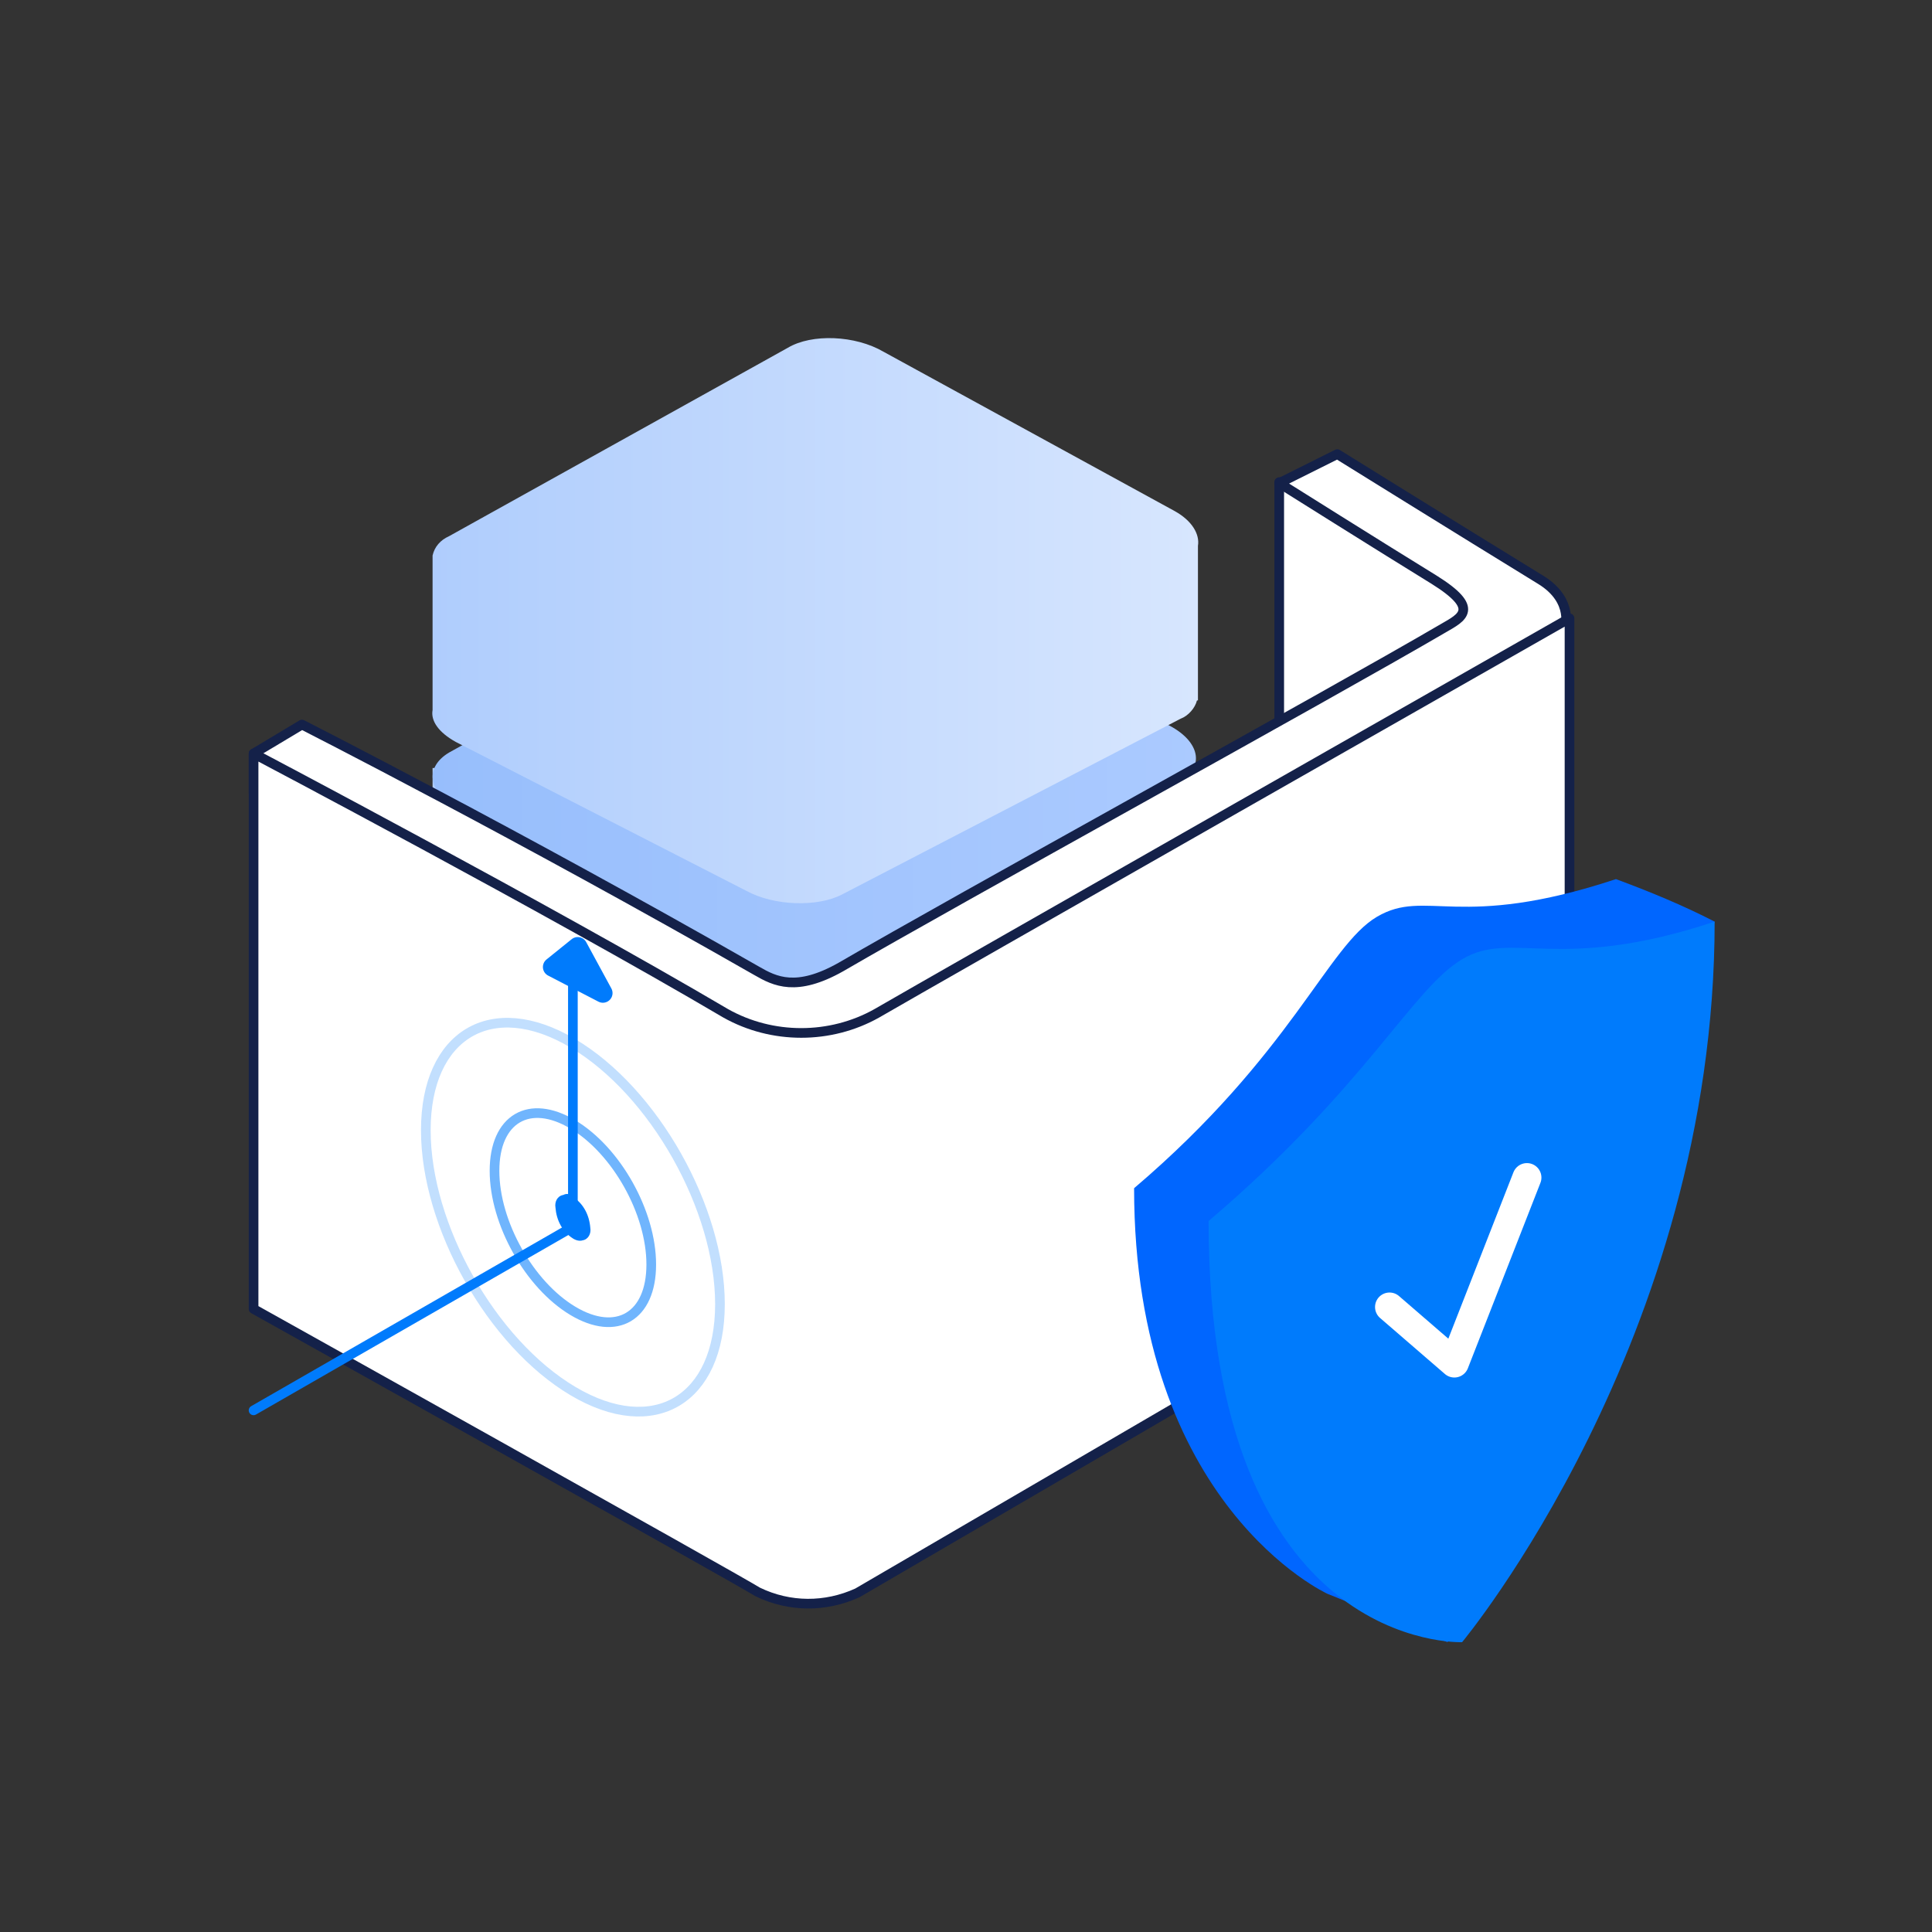
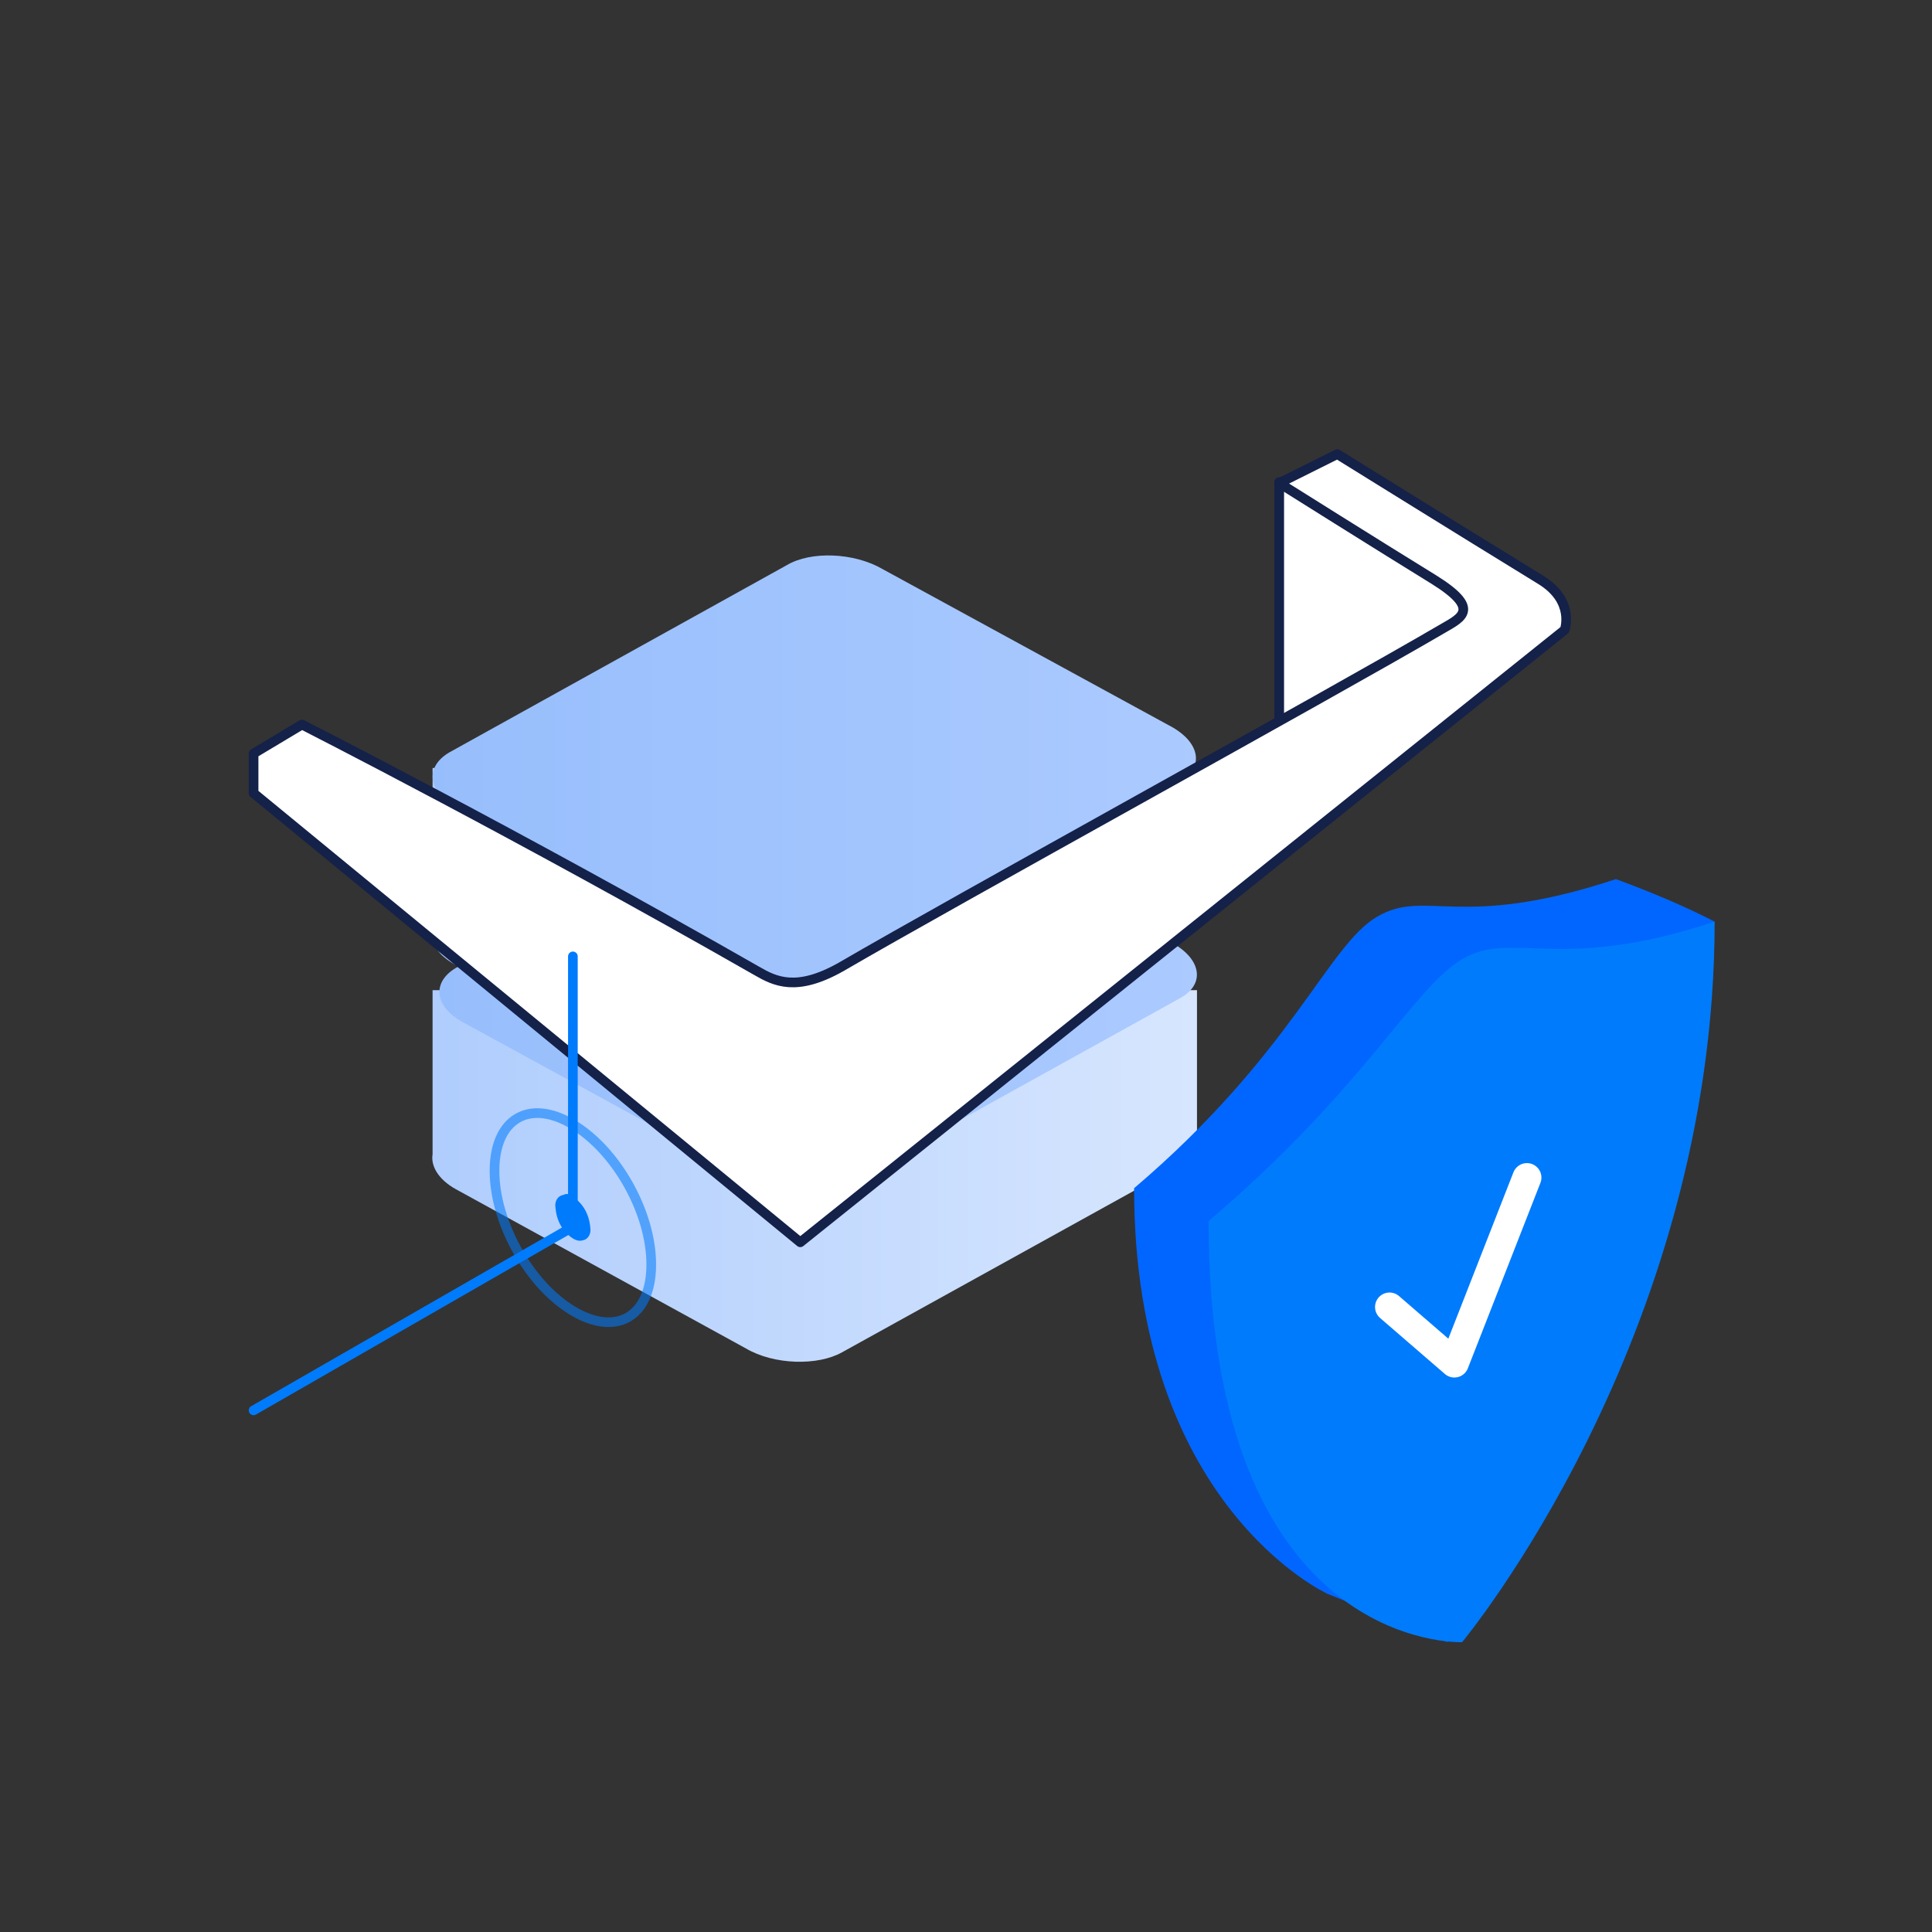
<svg xmlns="http://www.w3.org/2000/svg" width="160px" height="160px" viewBox="0 0 160 160" version="1.1">
  <rect x="0" y="0" width="160" height="160" fill="#333333" stroke="none" />
  <title>Illustration-7</title>
  <defs>
    <linearGradient x1="0.006%" y1="49.94%" x2="100%" y2="49.94%" id="linearGradient-1">
      <stop stop-color="#AFCDFD" offset="0%" />
      <stop stop-color="#D7E6FE" offset="100%" />
    </linearGradient>
    <linearGradient x1="-0.043%" y1="50%" x2="100.01%" y2="50%" id="linearGradient-2">
      <stop stop-color="#97BEFC" offset="0%" />
      <stop stop-color="#ABCAFF" offset="100%" />
    </linearGradient>
    <linearGradient x1="0.006%" y1="50.032%" x2="100%" y2="50.032%" id="linearGradient-3">
      <stop stop-color="#AFCDFD" offset="0%" />
      <stop stop-color="#D7E6FE" offset="100%" />
    </linearGradient>
    <linearGradient x1="-0.01%" y1="49.971%" x2="100.136%" y2="49.971%" id="linearGradient-4">
      <stop stop-color="#97BEFC" offset="0%" />
      <stop stop-color="#ABCAFF" offset="100%" />
    </linearGradient>
    <linearGradient x1="0.006%" y1="50.051%" x2="99.836%" y2="50.051%" id="linearGradient-5">
      <stop stop-color="#AFCDFD" offset="0%" />
      <stop stop-color="#D7E6FE" offset="100%" />
    </linearGradient>
  </defs>
  <g id="页面-1" stroke="none" stroke-width="1" fill="none" fill-rule="evenodd">
    <g id="客户案例" transform="translate(-424, -4896)">
      <g id="5--Reason" transform="translate(298, 4292)">
        <g id="Illustration-7" transform="translate(126, 604)">
-           <rect id="矩形" opacity="0.481" x="0" y="0" width="160" height="160" />
          <g id="ddos-mitigation" transform="translate(21, 28)">
            <g id="center_kopia" transform="translate(14.8, 0)">
              <path d="M63.329,66.802 L63.329,66.802 C63.168,67.522 62.607,68.162 61.966,68.482 L33.92,84 C31.917,85.12 28.311,85.04 25.987,83.68 L1.947,70.482 C0.505,69.682 -0.136,68.562 0.024,67.602 L0.024,67.602 L0.024,54.003 L63.329,54.003 L63.329,66.802 L63.329,66.802 Z" id="Prostokąt_zaokrąglony_1402_kopia_3" fill="url(#linearGradient-1)" />
              <path d="M1.947,52.163 L29.673,36.805 C31.676,35.685 35.202,35.765 37.526,37.125 L61.405,50.164 C63.729,51.523 63.97,53.523 61.966,54.643 L34.241,70.002 C32.237,71.122 28.711,71.042 26.388,69.682 L2.508,56.643 C0.184,55.363 -0.056,53.363 1.947,52.163 Z" id="Prostokąt_zaokrąglony_1402_kopia_4" fill="url(#linearGradient-2)" />
              <path d="M63.329,48.404 L63.329,48.404 C63.088,49.044 62.607,49.684 61.966,49.924 L33.92,64.482 C31.917,65.602 28.311,65.442 25.987,64.162 L1.947,51.923 C0.505,51.124 -0.136,50.164 0.024,49.204 L0.024,49.204 L0.024,35.605 L63.329,35.605 L63.329,48.404 L63.329,48.404 Z" id="Prostokąt_zaokrąglony_1402_kopia_5" fill="url(#linearGradient-3)" />
              <path d="M1.386,34.325 L29.353,18.807 C31.356,17.607 34.962,17.767 37.286,19.127 L61.325,32.245 C63.649,33.605 63.89,35.605 61.886,36.725 L34,52.323 C31.997,53.523 28.391,53.363 26.067,52.003 L1.947,38.805 C-0.377,37.525 -0.617,35.525 1.386,34.325 Z" id="Prostokąt_zaokrąglony_1402_kopia_5-2" fill="url(#linearGradient-4)" />
-               <path d="M63.329,30.006 L63.329,30.006 C63.168,30.645 62.607,31.285 61.966,31.525 L33.92,46.084 C31.917,47.124 28.311,47.044 25.987,45.764 L1.947,33.445 C0.505,32.645 -0.136,31.685 0.024,30.805 L0.024,30.805 L0.024,18.647 C0.024,18.487 0.024,18.407 0.024,18.247 L0.024,18.007 L0.024,18.007 C0.184,17.287 0.665,16.727 1.386,16.407 L29.433,0.808 C31.436,-0.392 35.042,-0.232 37.366,1.128 L61.486,14.327 C62.928,15.127 63.569,16.247 63.409,17.207 L63.409,17.207 L63.409,30.006 L63.329,30.006 Z" id="Prostokąt_zaokrąglony_1402_kopia_16" fill="url(#linearGradient-5)" />
            </g>
            <path d="M101.368,23.766 C102.169,22.646 101.768,21.606 100.326,20.886 C99.444,20.406 87.344,12.007 87.344,12.007 L84.94,11.927 L84.94,37.605 L101.368,27.926 L101.368,23.766 L101.368,23.766 Z" id="Prostokąt_1192_kopia_4" stroke="#142149" stroke-width="0.8" fill="#FFFFFF" stroke-linecap="round" stroke-linejoin="round" />
            <path d="M45.275,74.881 L0,37.685 L0,34.405 L4.007,32.005 C4.007,32.005 21.796,41.044 41.669,52.403 C43.191,53.283 44.954,54.163 48.64,52.083 C58.256,46.484 88.707,29.766 98.563,24.006 C100.085,23.126 101.608,22.406 97.762,20.007 C93.595,17.447 84.94,12.007 84.94,12.007 L89.748,9.607 C89.748,9.607 99.925,15.927 106.576,20.007 C109.461,21.766 108.579,24.166 108.579,24.166 L45.275,74.881 Z" id="Prostokąt_1192_kopia_5" stroke="#142149" stroke-width="0.8" fill="#FFFFFF" stroke-linecap="round" stroke-linejoin="round" />
-             <path d="M50.003,103.918 C47.358,105.118 44.393,105.118 41.749,103.838 C39.826,102.639 0,80.401 0,80.401 L0,34.405 C0,34.405 24.44,47.284 39.105,55.923 C42.951,58.083 47.759,58.083 51.605,55.923 C55.452,53.683 108.98,23.206 108.98,23.206 L108.98,69.522 C108.98,69.522 50.564,103.598 50.003,103.918 Z" id="Prostokąt_1192_kopia_7" stroke="#142149" stroke-width="0.8" fill="#FFFFFF" stroke-linecap="round" stroke-linejoin="round" />
            <path d="M88.947,103.998 C88.947,103.998 72.921,96.719 72.921,70.402 C85.982,59.283 88.947,50.324 93.034,47.924 C97.121,45.524 99.765,49.124 112.826,44.804 C115.631,45.844 118.356,46.964 121,48.324 L98.883,107.998 L88.947,103.998 Z" id="Kształt_1533_kopia" fill="#0066FF" />
            <path d="M100.085,107.998 C100.085,107.998 79.091,108.878 79.091,73.121 C92.152,62.002 95.919,53.923 100.085,51.443 C104.252,48.964 108.019,52.643 121,48.324 C121,82.88 100.085,107.998 100.085,107.998 Z" id="Kształt_1533" fill="#007BFC" />
            <polyline id="Kształt_1115" stroke="#FFFFFF" stroke-width="2.4" stroke-linecap="round" stroke-linejoin="round" points="94.075 80.241 99.444 84.88 105.454 69.522" />
            <polyline id="Kształt_1116" stroke="#007BFC" stroke-width="0.8" stroke-linecap="round" stroke-linejoin="round" points="0 88.8 26.444 73.601 26.444 51.204" />
-             <polygon id="Kształt_1117" stroke="#007BFC" stroke-width="1.6" fill="#007BFC" stroke-linecap="round" stroke-linejoin="round" points="26.844 50.404 24.761 52.083 28.928 54.243" />
            <path d="M26.444,71.122 C27.325,71.682 27.806,72.641 27.886,73.681 C27.966,74.161 27.726,74.641 27.245,74.721 C27.005,74.801 26.684,74.721 26.444,74.561 C25.562,74.001 25.081,73.041 25.001,72.002 C24.921,71.522 25.162,71.042 25.642,70.962 C25.963,70.802 26.203,70.882 26.444,71.122 Z" id="Elipsa_1118" fill="#007BFC" />
            <path d="M26.444,65.122 C30.05,67.282 32.934,72.401 32.934,76.721 C32.934,81.041 30.05,82.72 26.444,80.561 C22.838,78.401 19.953,73.281 19.953,68.962 C19.953,64.642 22.838,62.962 26.444,65.122 Z" id="Elipsa_1118_kopia" stroke="#007BFC" stroke-width="0.8" opacity="0.56" stroke-linecap="round" stroke-linejoin="round" />
-             <path d="M26.444,58.403 C33.175,62.402 38.624,72.082 38.624,80.001 C38.624,87.92 33.175,91.2 26.444,87.2 C19.713,83.2 14.264,73.521 14.264,65.602 C14.264,57.683 19.713,54.403 26.444,58.403 Z" id="Elipsa_1118_kopia_2" stroke="#007BFC" stroke-width="0.8" opacity="0.24" stroke-linecap="round" stroke-linejoin="round" />
          </g>
        </g>
      </g>
    </g>
  </g>
</svg>